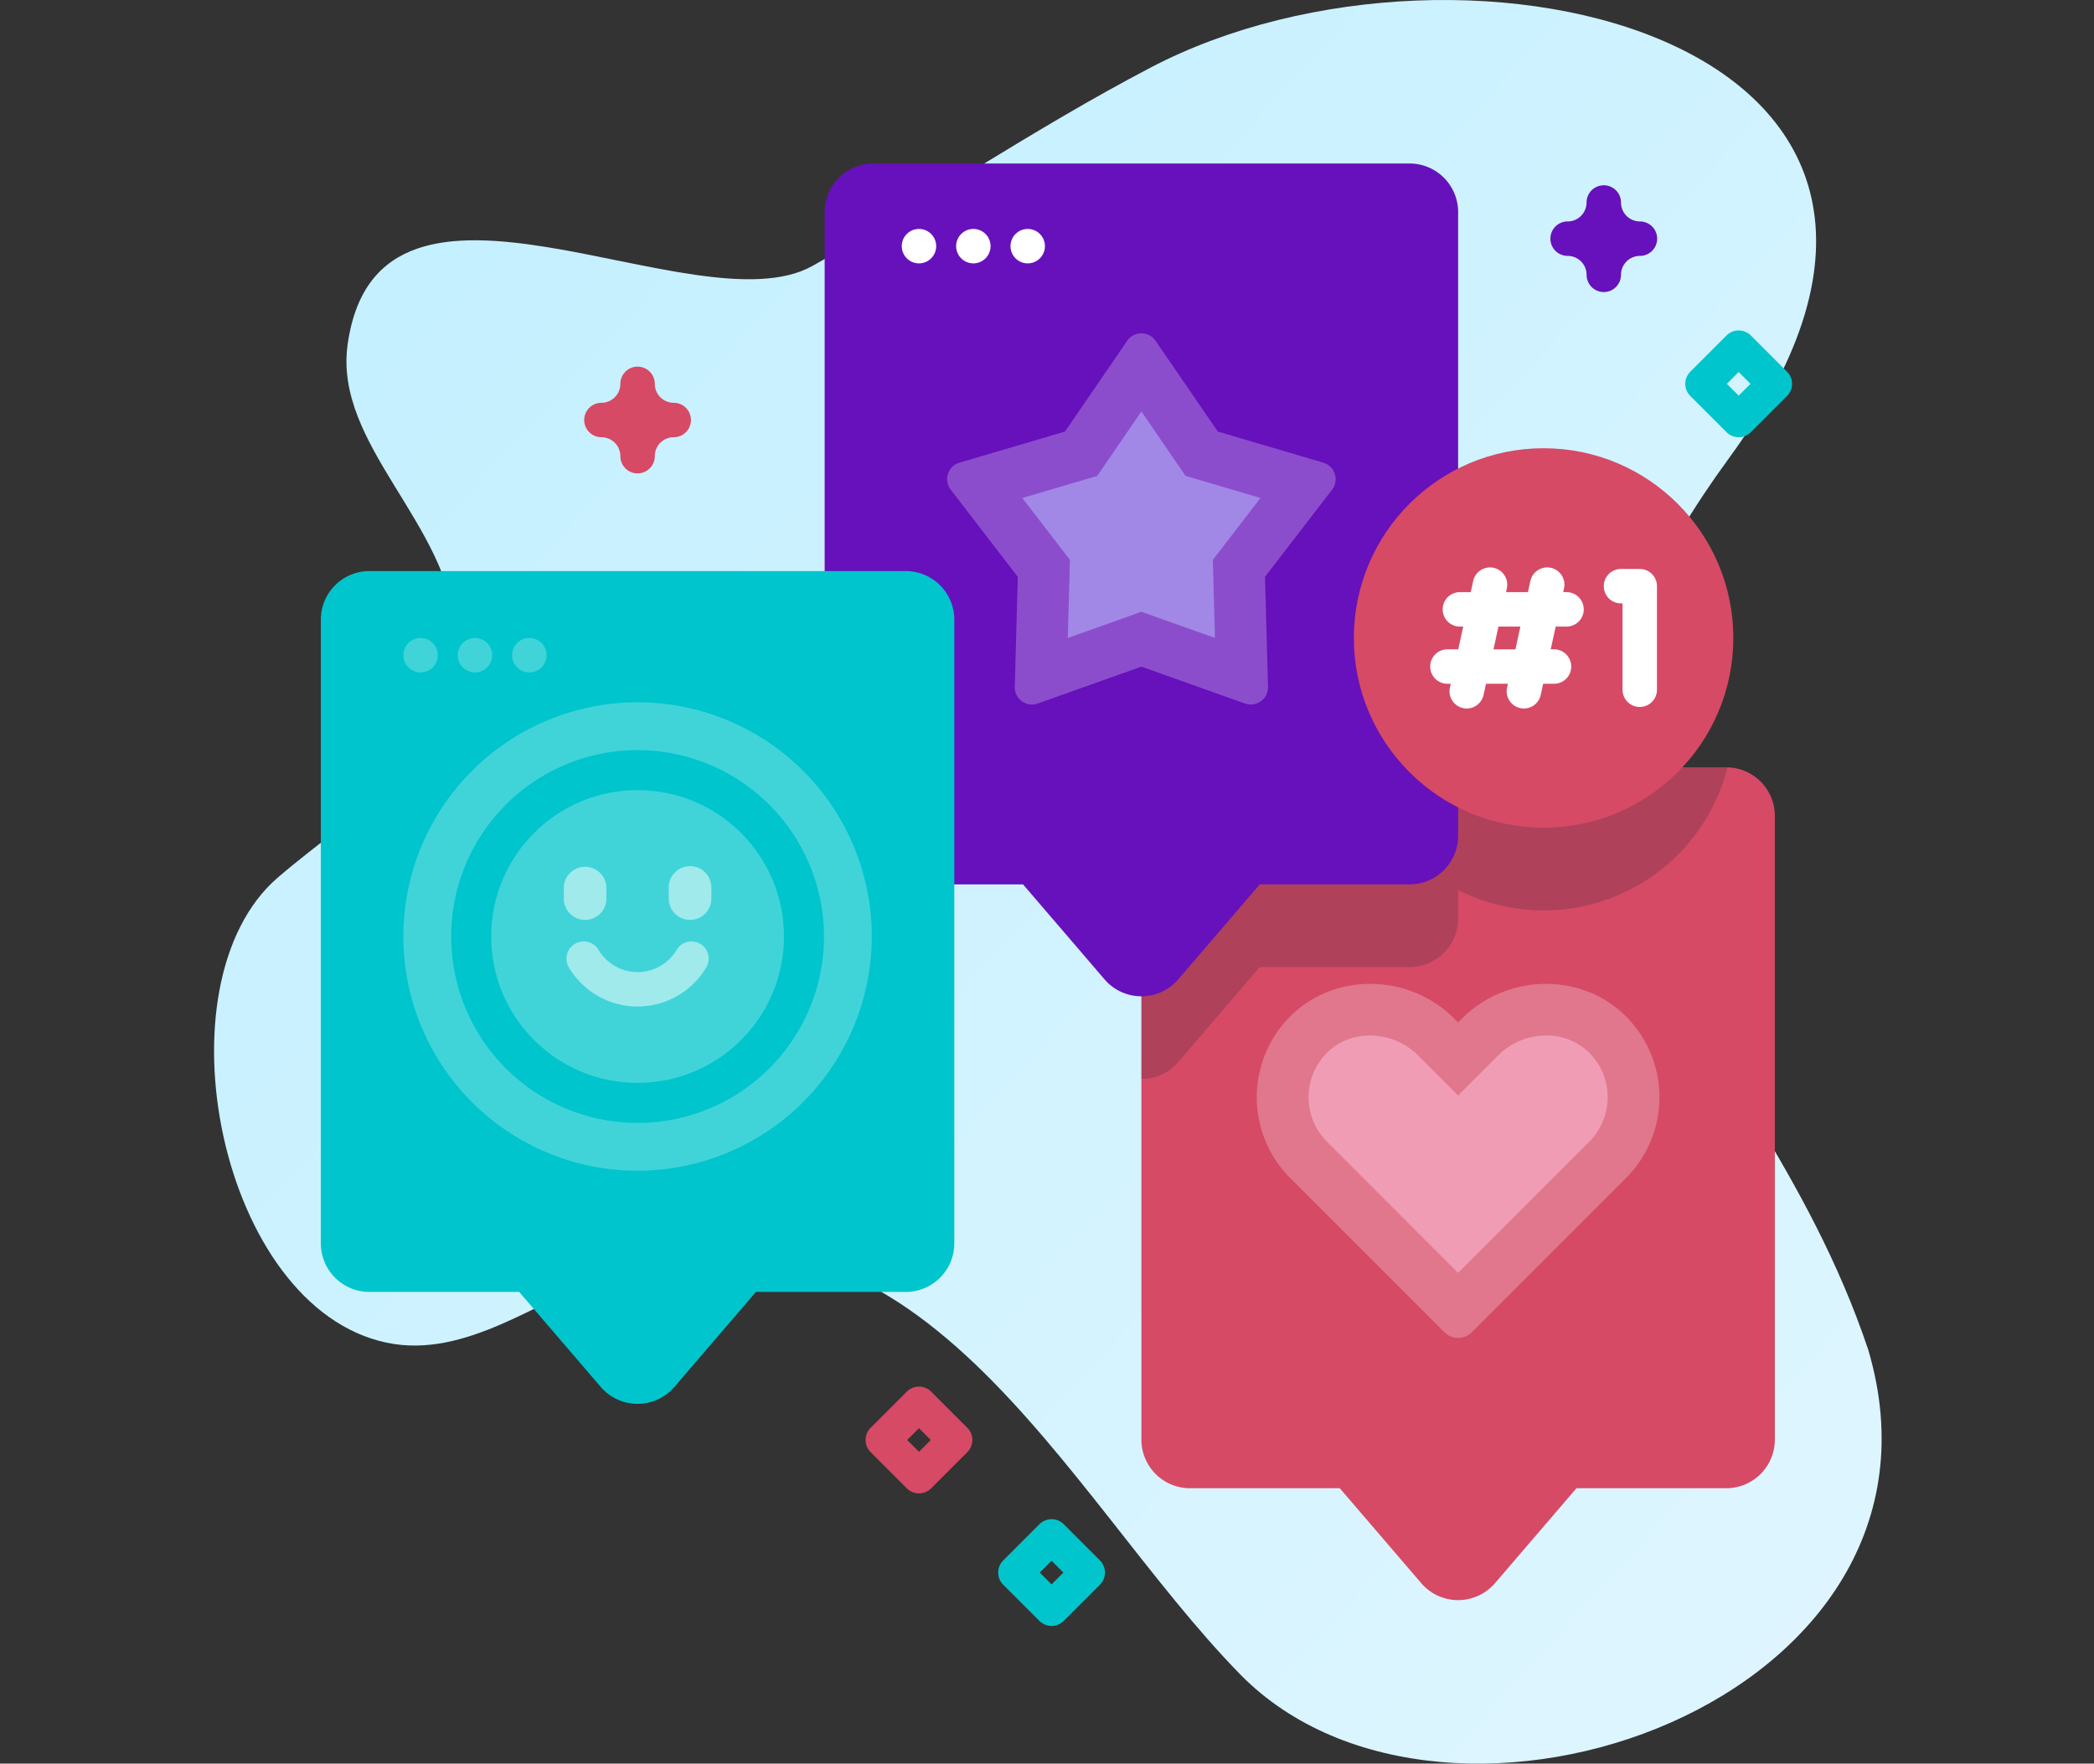
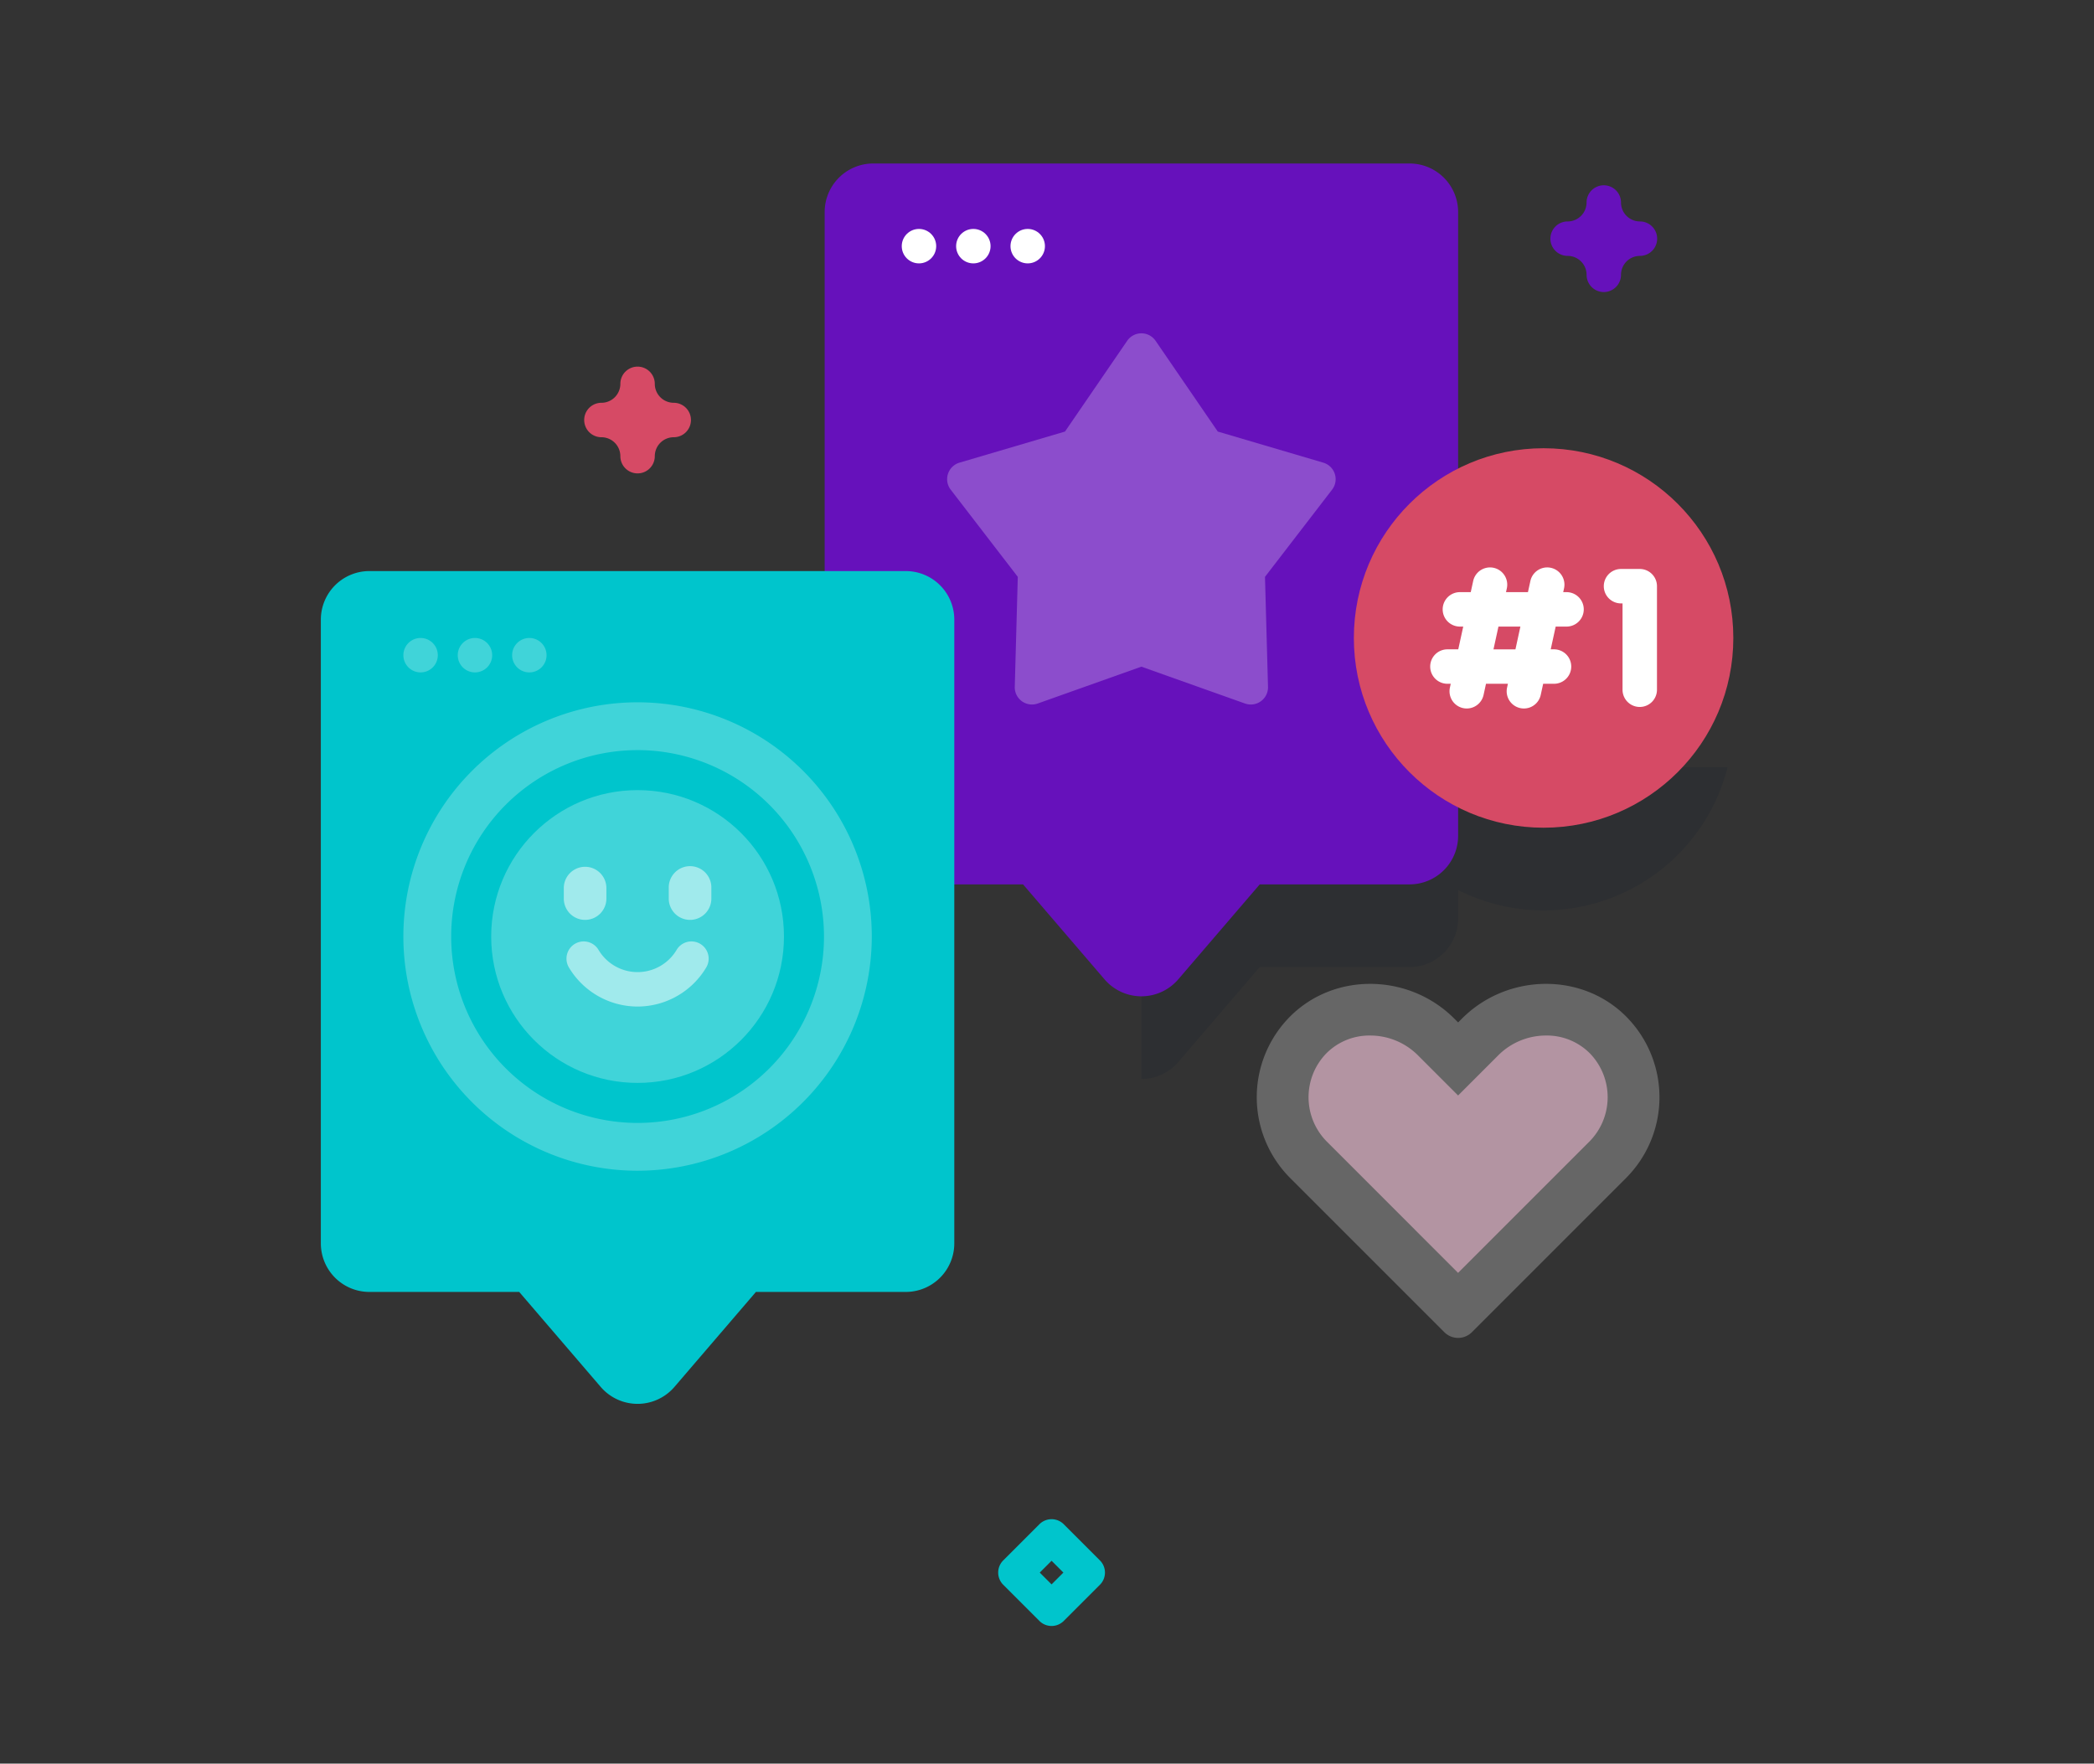
<svg xmlns="http://www.w3.org/2000/svg" width="450" height="379" viewBox="0 0 450 379">
  <rect x="0" y="0" width="450" height="379" fill="#333333" stroke="none" />
  <defs>
    <linearGradient id="linear-gradient" x1="0.187" y1="0.144" x2="0.98" y2="0.894" gradientUnits="objectBoundingBox">
      <stop offset="0" stop-color="#c5f0ff" />
      <stop offset="1" stop-color="#e0f6ff" />
    </linearGradient>
    <clipPath id="clip-Connection_Tracks">
      <rect width="450" height="379" />
    </clipPath>
  </defs>
  <g id="Connection_Tracks" data-name="Connection Tracks" clip-path="url(#clip-Connection_Tracks)">
    <g id="Group_6325" data-name="Group 6325" transform="translate(32.061)">
      <g id="Group_6300" data-name="Group 6300" transform="translate(13.939 0)">
-         <path id="Path_63045" data-name="Path 63045" d="M369.437,290.1c-25.46-75.974-93.227-105.006-29.888-191.711C404.978,8.822,282.7-20.832,215.188,14.529,190.3,27.563,167.068,43.4,142.556,57.135,117.527,71.156,49.305,26.848,42.648,74,39.6,95.609,64.693,112.691,65.8,135.723c1.29,26.9-20.784,37.9-38.147,52.848C1.244,211.3,15.114,281,51.032,288.54c16.979,3.563,32.634-9.2,48.909-15.2,65.135-24.015,96.752,47.907,134.515,86.475,44.374,45.317,157.19,5.638,134.98-69.715Z" transform="translate(-13.939 0)" fill="url(#linear-gradient)" />
-       </g>
+         </g>
      <g id="Group_6315" data-name="Group 6315" transform="translate(93.48 35.134)">
        <g id="Group_6309" data-name="Group 6309" transform="translate(51.679)">
          <g id="Group_6306" data-name="Group 6306">
            <g id="Group_6302" data-name="Group 6302" transform="translate(68.065 129.765)">
              <g id="Group_6301" data-name="Group 6301">
-                 <path id="Path_63046" data-name="Path 63046" d="M408.848,222.765H293.6A10.438,10.438,0,0,0,283.158,233.2V367.244A10.438,10.438,0,0,0,293.6,377.682H325.79L343.3,398.091a10.438,10.438,0,0,0,15.844,0l17.511-20.409h32.194a10.438,10.438,0,0,0,10.438-10.438V233.2a10.439,10.439,0,0,0-10.439-10.438Z" transform="translate(-283.158 -222.765)" fill="#d64a65" />
                <path id="Path_63047" data-name="Path 63047" d="M409.118,222.777a40.777,40.777,0,0,1-57.894,26.352v6.114a10.439,10.439,0,0,1-10.437,10.437H308.594L291.081,286.1a10.392,10.392,0,0,1-7.921,3.635V233.207A10.435,10.435,0,0,1,293.6,222.77H408.852C408.941,222.77,409.029,222.77,409.118,222.777Z" transform="translate(-283.159 -222.766)" fill="rgba(23,32,46,0.2)" />
                <path id="Path_63048" data-name="Path 63048" d="M396.323,286.186c-9.559-9.924-25.8-9.622-35.548.12l-.852.853-.854-.853c-9.743-9.742-25.989-10.042-35.547-.119a24.581,24.581,0,0,0,.329,34.428l33.114,33.114a4.181,4.181,0,0,0,5.913,0l33.114-33.114a24.581,24.581,0,0,0,.329-34.428Z" transform="translate(-291.859 -232.339)" fill="#fff" opacity="0.25" />
                <path id="Path_63049" data-name="Path 63049" d="M335.608,316.659a13.54,13.54,0,0,1-.183-18.873,13.025,13.025,0,0,1,9.5-3.916,14.505,14.505,0,0,1,10.2,4.183l8.7,8.7,8.7-8.7a14.5,14.5,0,0,1,10.2-4.184,13.024,13.024,0,0,1,9.5,3.915,13.541,13.541,0,0,1-.183,18.874l-28.22,28.22Z" transform="translate(-295.764 -236.236)" fill="#ffc3de" opacity="0.5" />
              </g>
            </g>
            <g id="Group_6305" data-name="Group 6305">
              <g id="Group_6304" data-name="Group 6304">
                <path id="Path_63050" data-name="Path 63050" d="M316.9,47.463H201.646A10.438,10.438,0,0,0,191.208,57.9V191.942a10.438,10.438,0,0,0,10.438,10.438H233.84l17.511,20.409a10.438,10.438,0,0,0,15.844,0l17.511-20.409H316.9a10.438,10.438,0,0,0,10.438-10.438V57.9A10.439,10.439,0,0,0,316.9,47.463Z" transform="translate(-191.208 -47.463)" fill="#61b" />
                <path id="Path_63051" data-name="Path 63051" d="M268.507,168.4l22.271,7.92a3.7,3.7,0,0,0,4.94-3.589l-.65-23.629,14.415-18.735a3.7,3.7,0,0,0-1.887-5.807l-22.673-6.684-13.363-19.5a3.7,3.7,0,0,0-6.106,0l-13.363,19.5-22.673,6.684a3.7,3.7,0,0,0-1.887,5.807L241.945,149.1l-.65,23.629a3.7,3.7,0,0,0,4.94,3.589Z" transform="translate(-200.443 -60.27)" fill="#fff" opacity="0.25" />
                <g id="Group_6303" data-name="Group 6303" transform="translate(16.566 14.064)">
                  <circle id="Ellipse_237" data-name="Ellipse 237" cx="3.701" cy="3.701" r="3.701" fill="#fff" />
                  <circle id="Ellipse_238" data-name="Ellipse 238" cx="3.701" cy="3.701" r="3.701" transform="translate(11.685)" fill="#fff" />
                  <circle id="Ellipse_239" data-name="Ellipse 239" cx="3.701" cy="3.701" r="3.701" transform="translate(23.369)" fill="#fff" />
                </g>
-                 <path id="Path_63052" data-name="Path 63052" d="M274.178,162.5l-15.816,5.624.462-16.779-10.236-13.3,16.1-4.746,9.49-13.845,9.489,13.845,16.1,4.746-10.235,13.3.461,16.779Z" transform="translate(-206.113 -66.164)" fill="#b6c4ff" opacity="0.5" />
              </g>
            </g>
          </g>
          <g id="Group_6308" data-name="Group 6308">
            <circle id="Ellipse_240" data-name="Ellipse 240" cx="40.774" cy="40.774" r="40.774" transform="translate(113.723 61.191)" fill="#d64a65" />
            <g id="Group_6307" data-name="Group 6307" transform="translate(130.123 86.805)">
              <path id="Path_63055" data-name="Path 63055" d="M425.134,165.178H421.1a3.7,3.7,0,0,0,0,7.4h.329v18.552a3.7,3.7,0,1,0,7.4,0V168.879A3.7,3.7,0,0,0,425.134,165.178Z" transform="translate(-380.089 -164.846)" fill="#fff" />
              <path id="Path_63056" data-name="Path 63056" d="M396.3,170.042h-.716l.179-.822a3.7,3.7,0,1,0-7.232-1.578l-.524,2.4h-4.716l.179-.822a3.7,3.7,0,1,0-7.232-1.578l-.524,2.4h-2.332a3.7,3.7,0,0,0,0,7.4h.717l-1.067,4.89H370.7a3.7,3.7,0,0,0,0,7.4h.716l-.179.822a3.7,3.7,0,1,0,7.232,1.578l.524-2.4H383.7l-.179.822a3.7,3.7,0,1,0,7.232,1.578l.524-2.4h2.332a3.7,3.7,0,0,0,0-7.4H392.9l1.067-4.89H396.3a3.7,3.7,0,0,0,0-7.4ZM385.32,182.334H380.6l1.067-4.89h4.716Z" transform="translate(-366.994 -164.73)" fill="#fff" />
            </g>
          </g>
        </g>
        <g id="Group_6310" data-name="Group 6310" transform="translate(207.643 4.68)">
          <path id="Path_63057" data-name="Path 63057" d="M413.377,76.732a3.7,3.7,0,0,1-3.7-3.7A4.076,4.076,0,0,0,405.6,68.96a3.7,3.7,0,0,1,0-7.4,4.076,4.076,0,0,0,4.071-4.071,3.7,3.7,0,0,1,7.4,0,4.076,4.076,0,0,0,4.071,4.071,3.7,3.7,0,0,1,0,7.4,4.076,4.076,0,0,0-4.071,4.071A3.7,3.7,0,0,1,413.377,76.732Z" transform="translate(-401.903 -53.785)" fill="#61b" />
        </g>
        <g id="Group_6311" data-name="Group 6311" transform="translate(0 43.649)">
          <path id="Path_63058" data-name="Path 63058" d="M132.867,129.377a3.7,3.7,0,0,1-3.7-3.7,4.076,4.076,0,0,0-4.071-4.071,3.7,3.7,0,0,1,0-7.4,4.076,4.076,0,0,0,4.071-4.071,3.7,3.7,0,1,1,7.4,0,4.076,4.076,0,0,0,4.071,4.071,3.7,3.7,0,0,1,0,7.4,4.076,4.076,0,0,0-4.071,4.071A3.7,3.7,0,0,1,132.867,129.377Z" transform="translate(-121.393 -106.43)" fill="#d64a65" />
        </g>
        <g id="Group_6312" data-name="Group 6312" transform="translate(88.969 291.338)">
          <path id="Path_63059" data-name="Path 63059" d="M253.057,463.984a3.688,3.688,0,0,1-2.617-1.084l-7.772-7.772a3.7,3.7,0,0,1,0-5.234l7.772-7.772a3.7,3.7,0,0,1,5.233,0l7.772,7.772a3.7,3.7,0,0,1,0,5.234l-7.772,7.772A3.688,3.688,0,0,1,253.057,463.984Zm-2.538-11.474,2.538,2.538,2.538-2.538-2.538-2.538Z" transform="translate(-241.583 -441.038)" fill="#00c5cc" />
        </g>
        <g id="Group_6313" data-name="Group 6313" transform="translate(236.626 35.879)">
-           <path id="Path_63060" data-name="Path 63060" d="M452.531,118.88a3.688,3.688,0,0,1-2.617-1.084l-7.772-7.772a3.7,3.7,0,0,1,0-5.234l7.772-7.772a3.7,3.7,0,0,1,5.233,0l7.772,7.772a3.7,3.7,0,0,1,0,5.234l-7.772,7.772A3.69,3.69,0,0,1,452.531,118.88Zm-2.538-11.474,2.538,2.538,2.538-2.538-2.538-2.538Z" transform="translate(-441.057 -95.933)" fill="#00c5cc" />
-         </g>
+           </g>
        <g id="Group_6314" data-name="Group 6314" transform="translate(60.473 262.842)">
-           <path id="Path_63061" data-name="Path 63061" d="M214.561,425.489a3.688,3.688,0,0,1-2.617-1.084l-7.772-7.772a3.7,3.7,0,0,1,0-5.234l7.772-7.772a3.7,3.7,0,0,1,5.233,0l7.772,7.772a3.7,3.7,0,0,1,0,5.234l-7.772,7.772A3.693,3.693,0,0,1,214.561,425.489Zm-2.538-11.474,2.538,2.538,2.538-2.538-2.538-2.538Z" transform="translate(-203.087 -402.542)" fill="#d64a65" />
-         </g>
+           </g>
      </g>
      <g id="Group_6324" data-name="Group 6324" transform="translate(36.889 122.72)">
        <g id="Group_6323" data-name="Group 6323">
          <g id="Group_6322" data-name="Group 6322">
            <path id="Path_63062" data-name="Path 63062" d="M55.381,165.785H170.633a10.438,10.438,0,0,1,10.438,10.438V310.264A10.438,10.438,0,0,1,170.633,320.7H138.44l-17.511,20.409a10.438,10.438,0,0,1-15.844,0L87.574,320.7H55.381a10.438,10.438,0,0,1-10.438-10.438V176.223a10.438,10.438,0,0,1,10.438-10.438Z" transform="translate(-44.943 -165.785)" fill="#00c5cc" />
            <g id="Group_6321" data-name="Group 6321" transform="translate(17.732 14.378)">
              <g id="Group_6316" data-name="Group 6316" opacity="0.25">
                <path id="Path_63063" data-name="Path 63063" d="M119.23,299.7a50.333,50.333,0,1,1,50.333-50.333A50.39,50.39,0,0,1,119.23,299.7ZM76.3,188.91a3.7,3.7,0,1,1-3.7-3.7A3.7,3.7,0,0,1,76.3,188.91Zm11.685,0a3.7,3.7,0,1,1-3.7-3.7A3.7,3.7,0,0,1,87.984,188.91Zm11.685,0a3.7,3.7,0,1,1-3.7-3.7A3.7,3.7,0,0,1,99.669,188.91Zm19.561,20.4a40.057,40.057,0,1,0,40.058,40.058A40.1,40.1,0,0,0,119.23,209.308Z" transform="translate(-68.897 -185.209)" fill="#fff" />
              </g>
              <circle id="Ellipse_241" data-name="Ellipse 241" cx="31.46" cy="31.46" r="31.46" transform="translate(18.873 32.697)" fill="#fff" opacity="0.25" />
              <g id="Group_6320" data-name="Group 6320" transform="translate(34.477 49.106)" opacity="0.5">
                <g id="Group_6319" data-name="Group 6319">
                  <g id="Group_6317" data-name="Group 6317">
                    <path id="Path_63064" data-name="Path 63064" d="M120.051,263.025a4.578,4.578,0,0,1-4.578-4.578v-2.323a4.578,4.578,0,0,1,9.155,0v2.323A4.578,4.578,0,0,1,120.051,263.025Z" transform="translate(-115.473 -251.547)" fill="#fff" />
                  </g>
                  <g id="Group_6318" data-name="Group 6318" transform="translate(22.556)">
                    <path id="Path_63065" data-name="Path 63065" d="M150.522,263.025a4.578,4.578,0,0,1-4.578-4.578v-2.323a4.578,4.578,0,1,1,9.155,0v2.323A4.577,4.577,0,0,1,150.522,263.025Z" transform="translate(-145.944 -251.547)" fill="#fff" />
                  </g>
                </g>
                <path id="Path_63066" data-name="Path 63066" d="M131.54,287.326a17.21,17.21,0,0,0,14.751-8.394,3.7,3.7,0,0,0-6.352-3.8,9.759,9.759,0,0,1-16.8,0,3.7,3.7,0,0,0-6.353,3.8,17.211,17.211,0,0,0,14.752,8.394Z" transform="translate(-115.684 -257.225)" fill="#fff" />
              </g>
            </g>
          </g>
        </g>
      </g>
    </g>
  </g>
</svg>